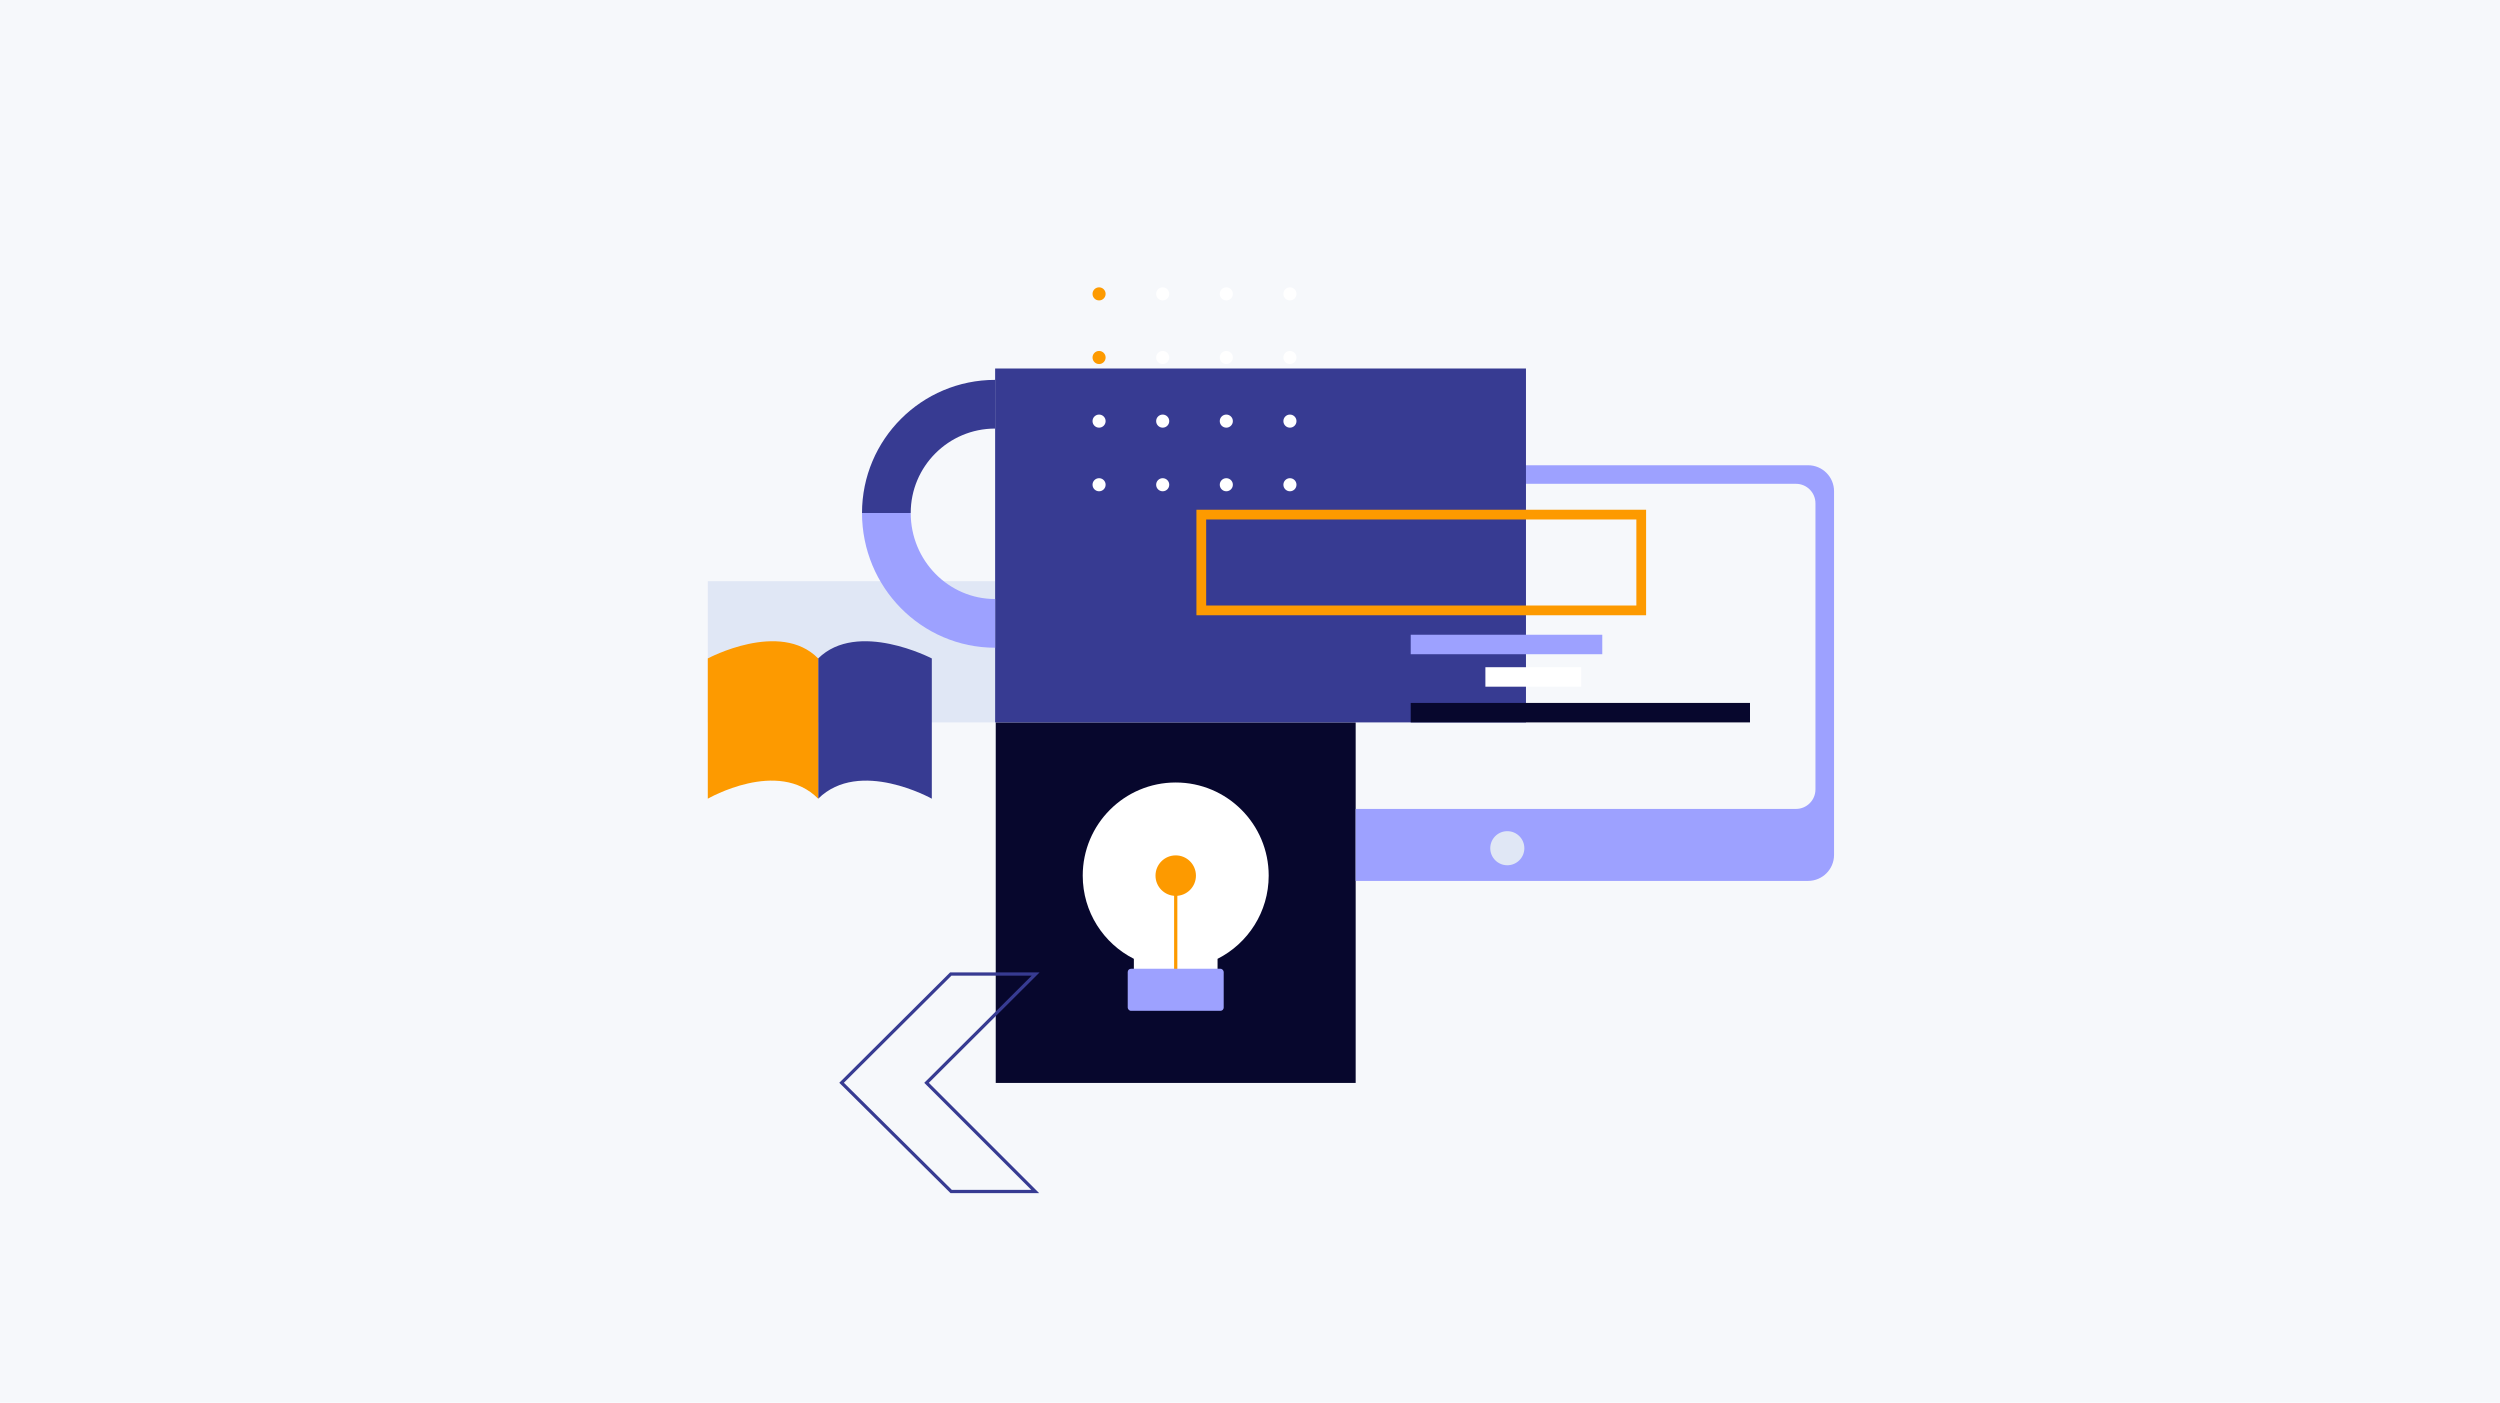
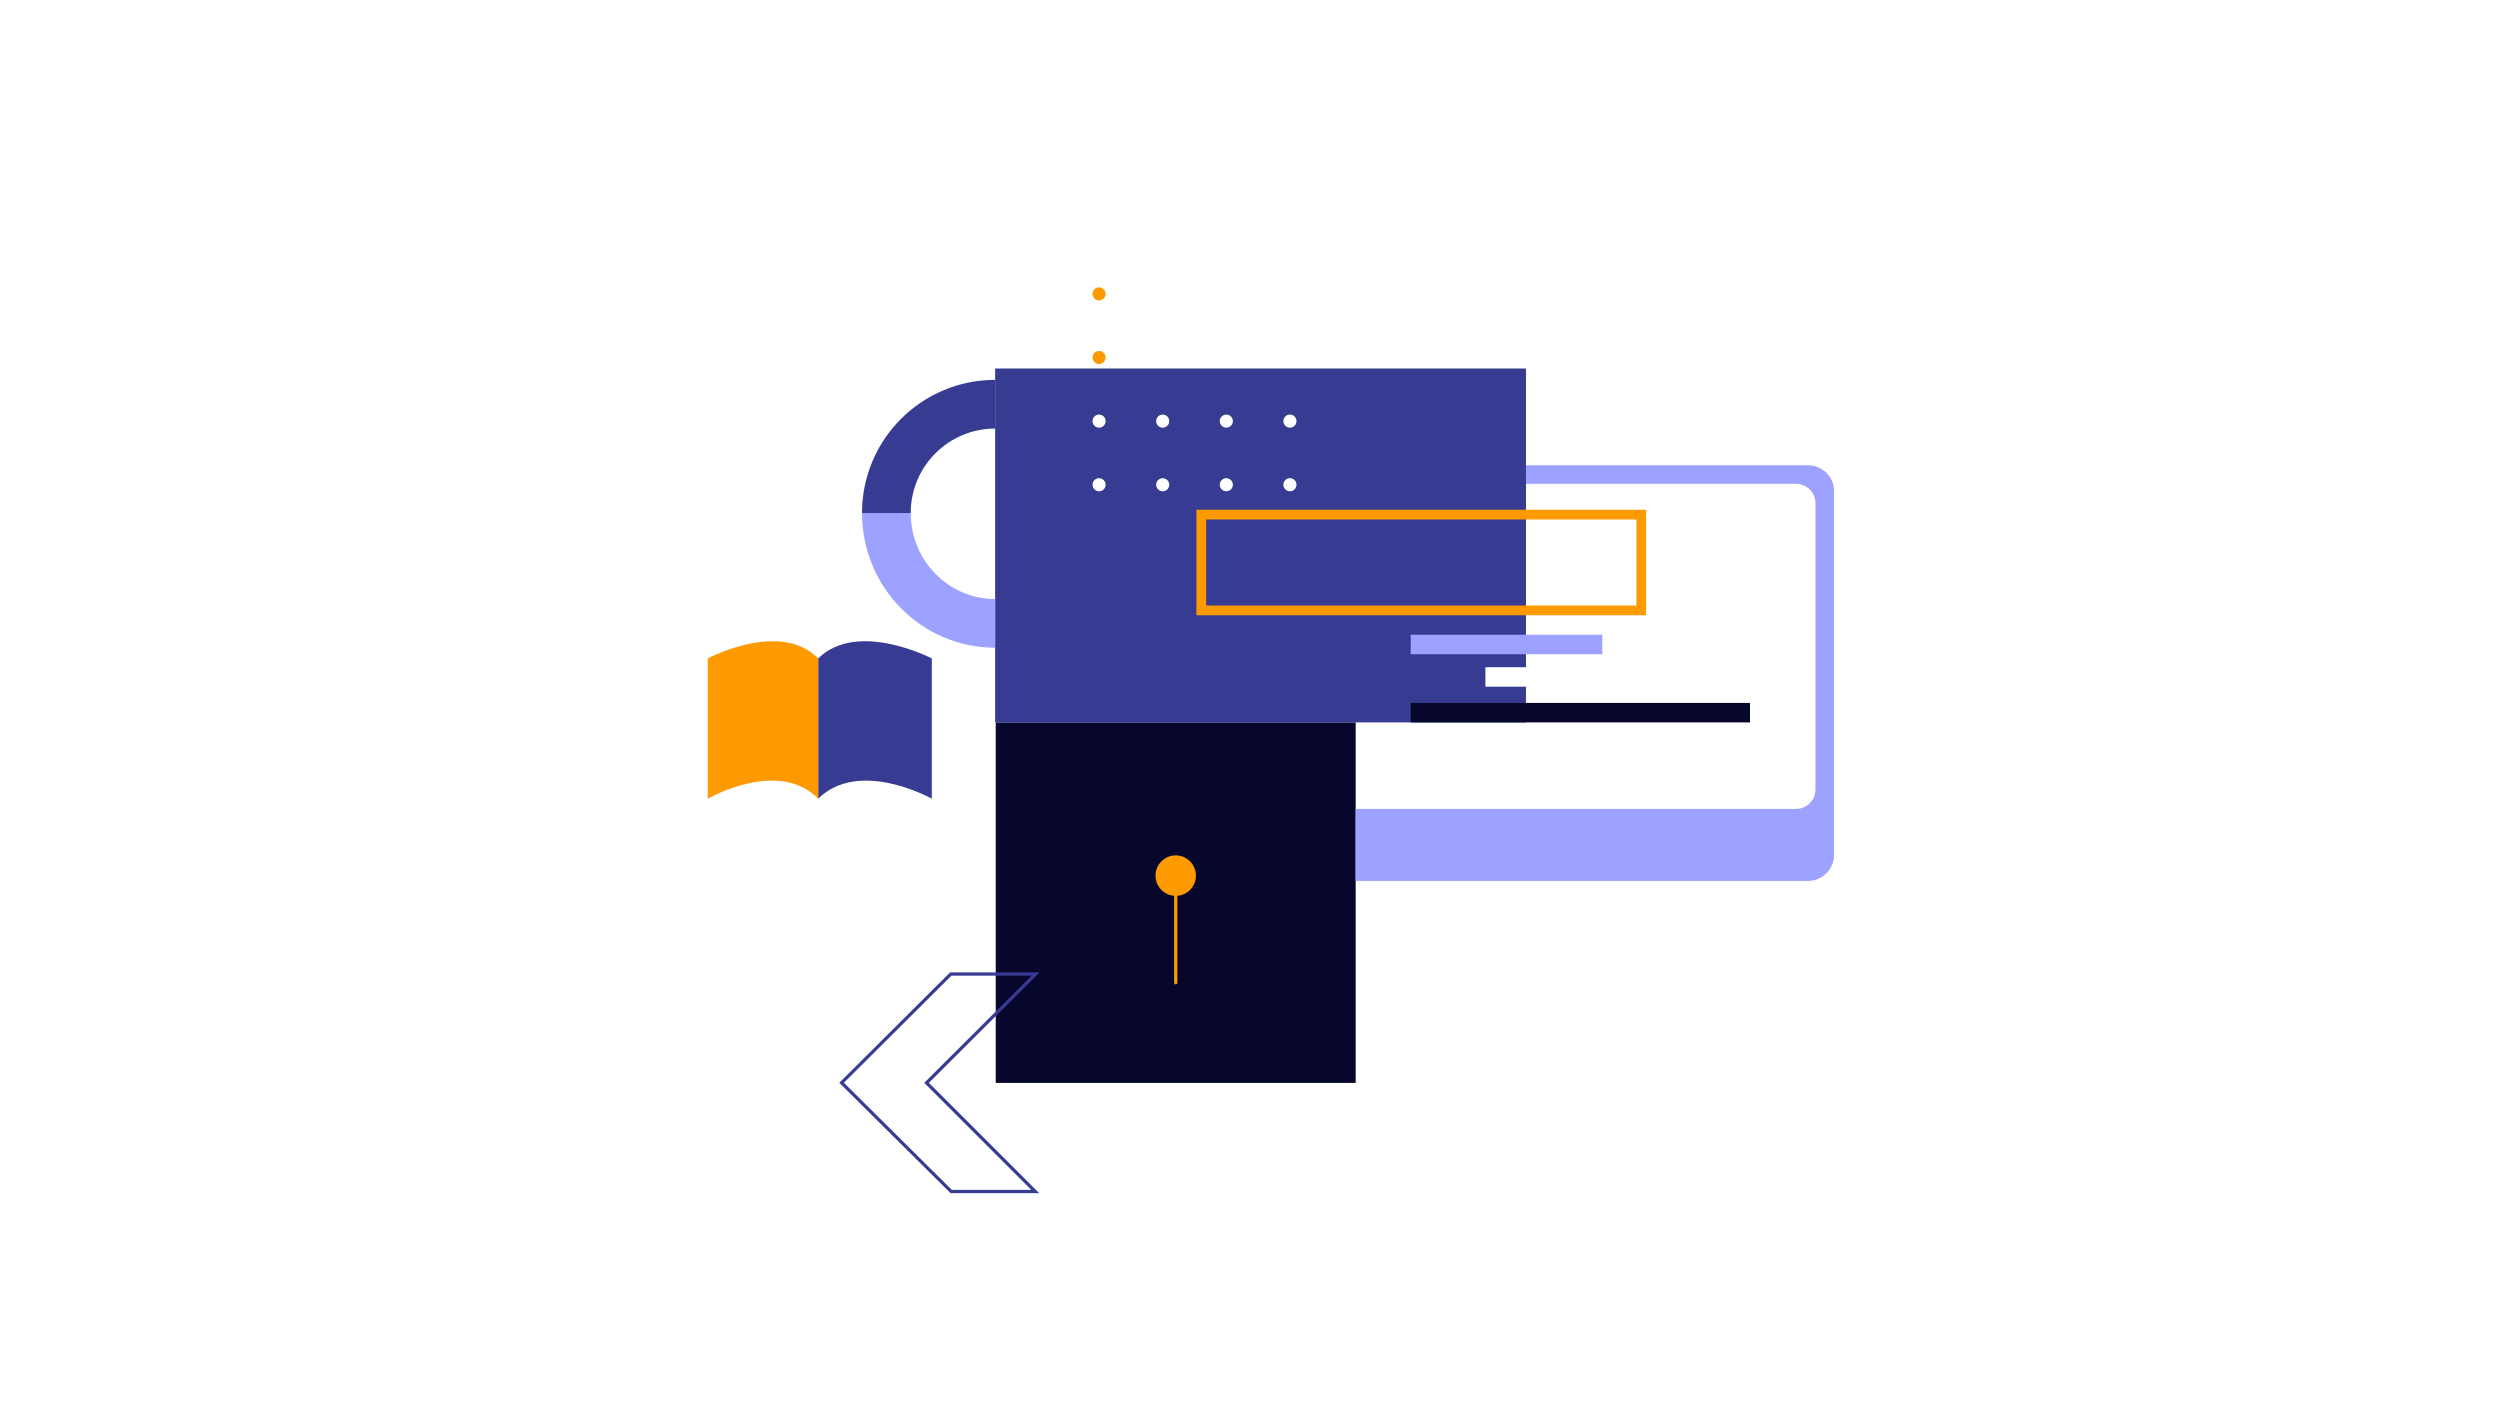
<svg xmlns="http://www.w3.org/2000/svg" width="1540" height="864" viewBox="0 0 1540 864" fill="none">
-   <rect width="1540" height="864" fill="#F6F8FB" />
  <rect x="613.375" y="445" width="221.719" height="222.088" fill="#07072D" />
-   <path d="M781.516 539.387C781.516 561.787 768.701 581.188 750.013 590.636V603.931H698.464V590.636C679.776 581.188 666.961 561.787 666.961 539.387C666.961 507.701 692.605 482.014 724.238 482.014C755.872 482.014 781.516 507.701 781.516 539.387Z" fill="white" />
  <path d="M724.242 605.365L724.242 550.861" stroke="#FD9A00" stroke-width="2" stroke-linecap="round" stroke-linejoin="round" />
  <ellipse cx="724.245" cy="539.386" rx="11.456" ry="11.475" fill="#FD9A00" stroke="#FD9A00" stroke-width="2" stroke-linecap="round" stroke-linejoin="round" />
-   <rect x="694.676" y="596.759" width="59.125" height="25.91" rx="2" fill="#9DA1FF" />
  <path fill-rule="evenodd" clip-rule="evenodd" d="M573.575 668.437L638.128 732.976L640.129 734.976L637.3 734.976L585.524 734.976L518.42 668.397L517 666.989L518.417 665.577L585.269 599L637.55 599L640.383 599L638.377 601L573.577 665.611L572.16 667.023L573.575 668.437ZM635.544 601L570.748 665.606L569.33 667.021L570.746 668.437L635.3 732.976L586.348 732.976L519.837 666.986L586.095 601L635.544 601Z" fill="#373B92" />
-   <rect x="436" y="358" width="177" height="87" fill="#E0E7F5" />
  <path fill-rule="evenodd" clip-rule="evenodd" d="M1113.77 286.588H835.094V298.032H1106.32C1112.95 298.032 1118.32 303.404 1118.32 310.032V486.295C1118.32 492.922 1112.95 498.295 1106.32 498.295H835.094V542.638H1113.77C1122.6 542.638 1129.77 535.475 1129.77 526.638V302.588C1129.77 293.751 1122.6 286.588 1113.77 286.588Z" fill="#9DA1FF" />
  <rect x="613" y="227" width="327" height="218" fill="#373B92" />
-   <circle cx="928.5" cy="522.5" r="10.5" fill="#E0E7F5" />
  <path d="M574 405.603C574 405.603 528.162 381.746 504 405.603V492C529.375 466.945 574 492 574 492V405.603Z" fill="#373B92" />
  <path d="M436 405.603C436 405.603 480.528 381.746 504 405.603V492C479.35 466.945 436 492 436 492V405.603Z" fill="#FD9A00" />
  <path d="M546 316C546 278.997 575.997 249 613 249" stroke="#373B92" stroke-width="30" />
  <path d="M613 384C575.997 384 546 353.555 546 316" stroke="#9DA1FF" stroke-width="30" />
  <rect x="740" y="317" width="271" height="59" stroke="#FD9A00" stroke-width="6" />
  <rect x="869" y="391" width="118" height="12" fill="#9DA1FF" />
  <rect x="915" y="411" width="59" height="12" fill="white" />
  <rect x="869" y="433" width="209" height="12" fill="#07072D" />
  <circle cx="794.6" cy="181.032" r="4.032" transform="rotate(90 794.6 181.032)" fill="white" />
  <circle cx="755.411" cy="181.032" r="4.032" transform="rotate(90 755.411 181.032)" fill="white" />
  <circle cx="716.221" cy="181.032" r="4.032" transform="rotate(90 716.221 181.032)" fill="white" />
  <circle cx="677.031" cy="181.032" r="4.032" transform="rotate(90 677.031 181.032)" fill="#FD9A00" />
  <circle cx="794.6" cy="220.221" r="4.032" transform="rotate(90 794.6 220.221)" fill="white" />
  <circle cx="755.411" cy="220.221" r="4.032" transform="rotate(90 755.411 220.221)" fill="white" />
  <circle cx="716.221" cy="220.221" r="4.032" transform="rotate(90 716.221 220.221)" fill="white" />
  <circle cx="677.031" cy="220.221" r="4.032" transform="rotate(90 677.031 220.221)" fill="#FD9A00" />
  <circle cx="794.6" cy="259.409" r="4.032" transform="rotate(90 794.6 259.409)" fill="white" />
  <circle cx="755.411" cy="259.409" r="4.032" transform="rotate(90 755.411 259.409)" fill="white" />
  <circle cx="716.221" cy="259.409" r="4.032" transform="rotate(90 716.221 259.409)" fill="white" />
  <circle cx="677.031" cy="259.409" r="4.032" transform="rotate(90 677.031 259.409)" fill="white" />
  <circle cx="794.6" cy="298.597" r="4.032" transform="rotate(90 794.6 298.597)" fill="white" />
  <circle cx="755.411" cy="298.597" r="4.032" transform="rotate(90 755.411 298.597)" fill="white" />
  <circle cx="716.221" cy="298.597" r="4.032" transform="rotate(90 716.221 298.597)" fill="white" />
  <circle cx="677.031" cy="298.597" r="4.032" transform="rotate(90 677.031 298.597)" fill="white" />
</svg>